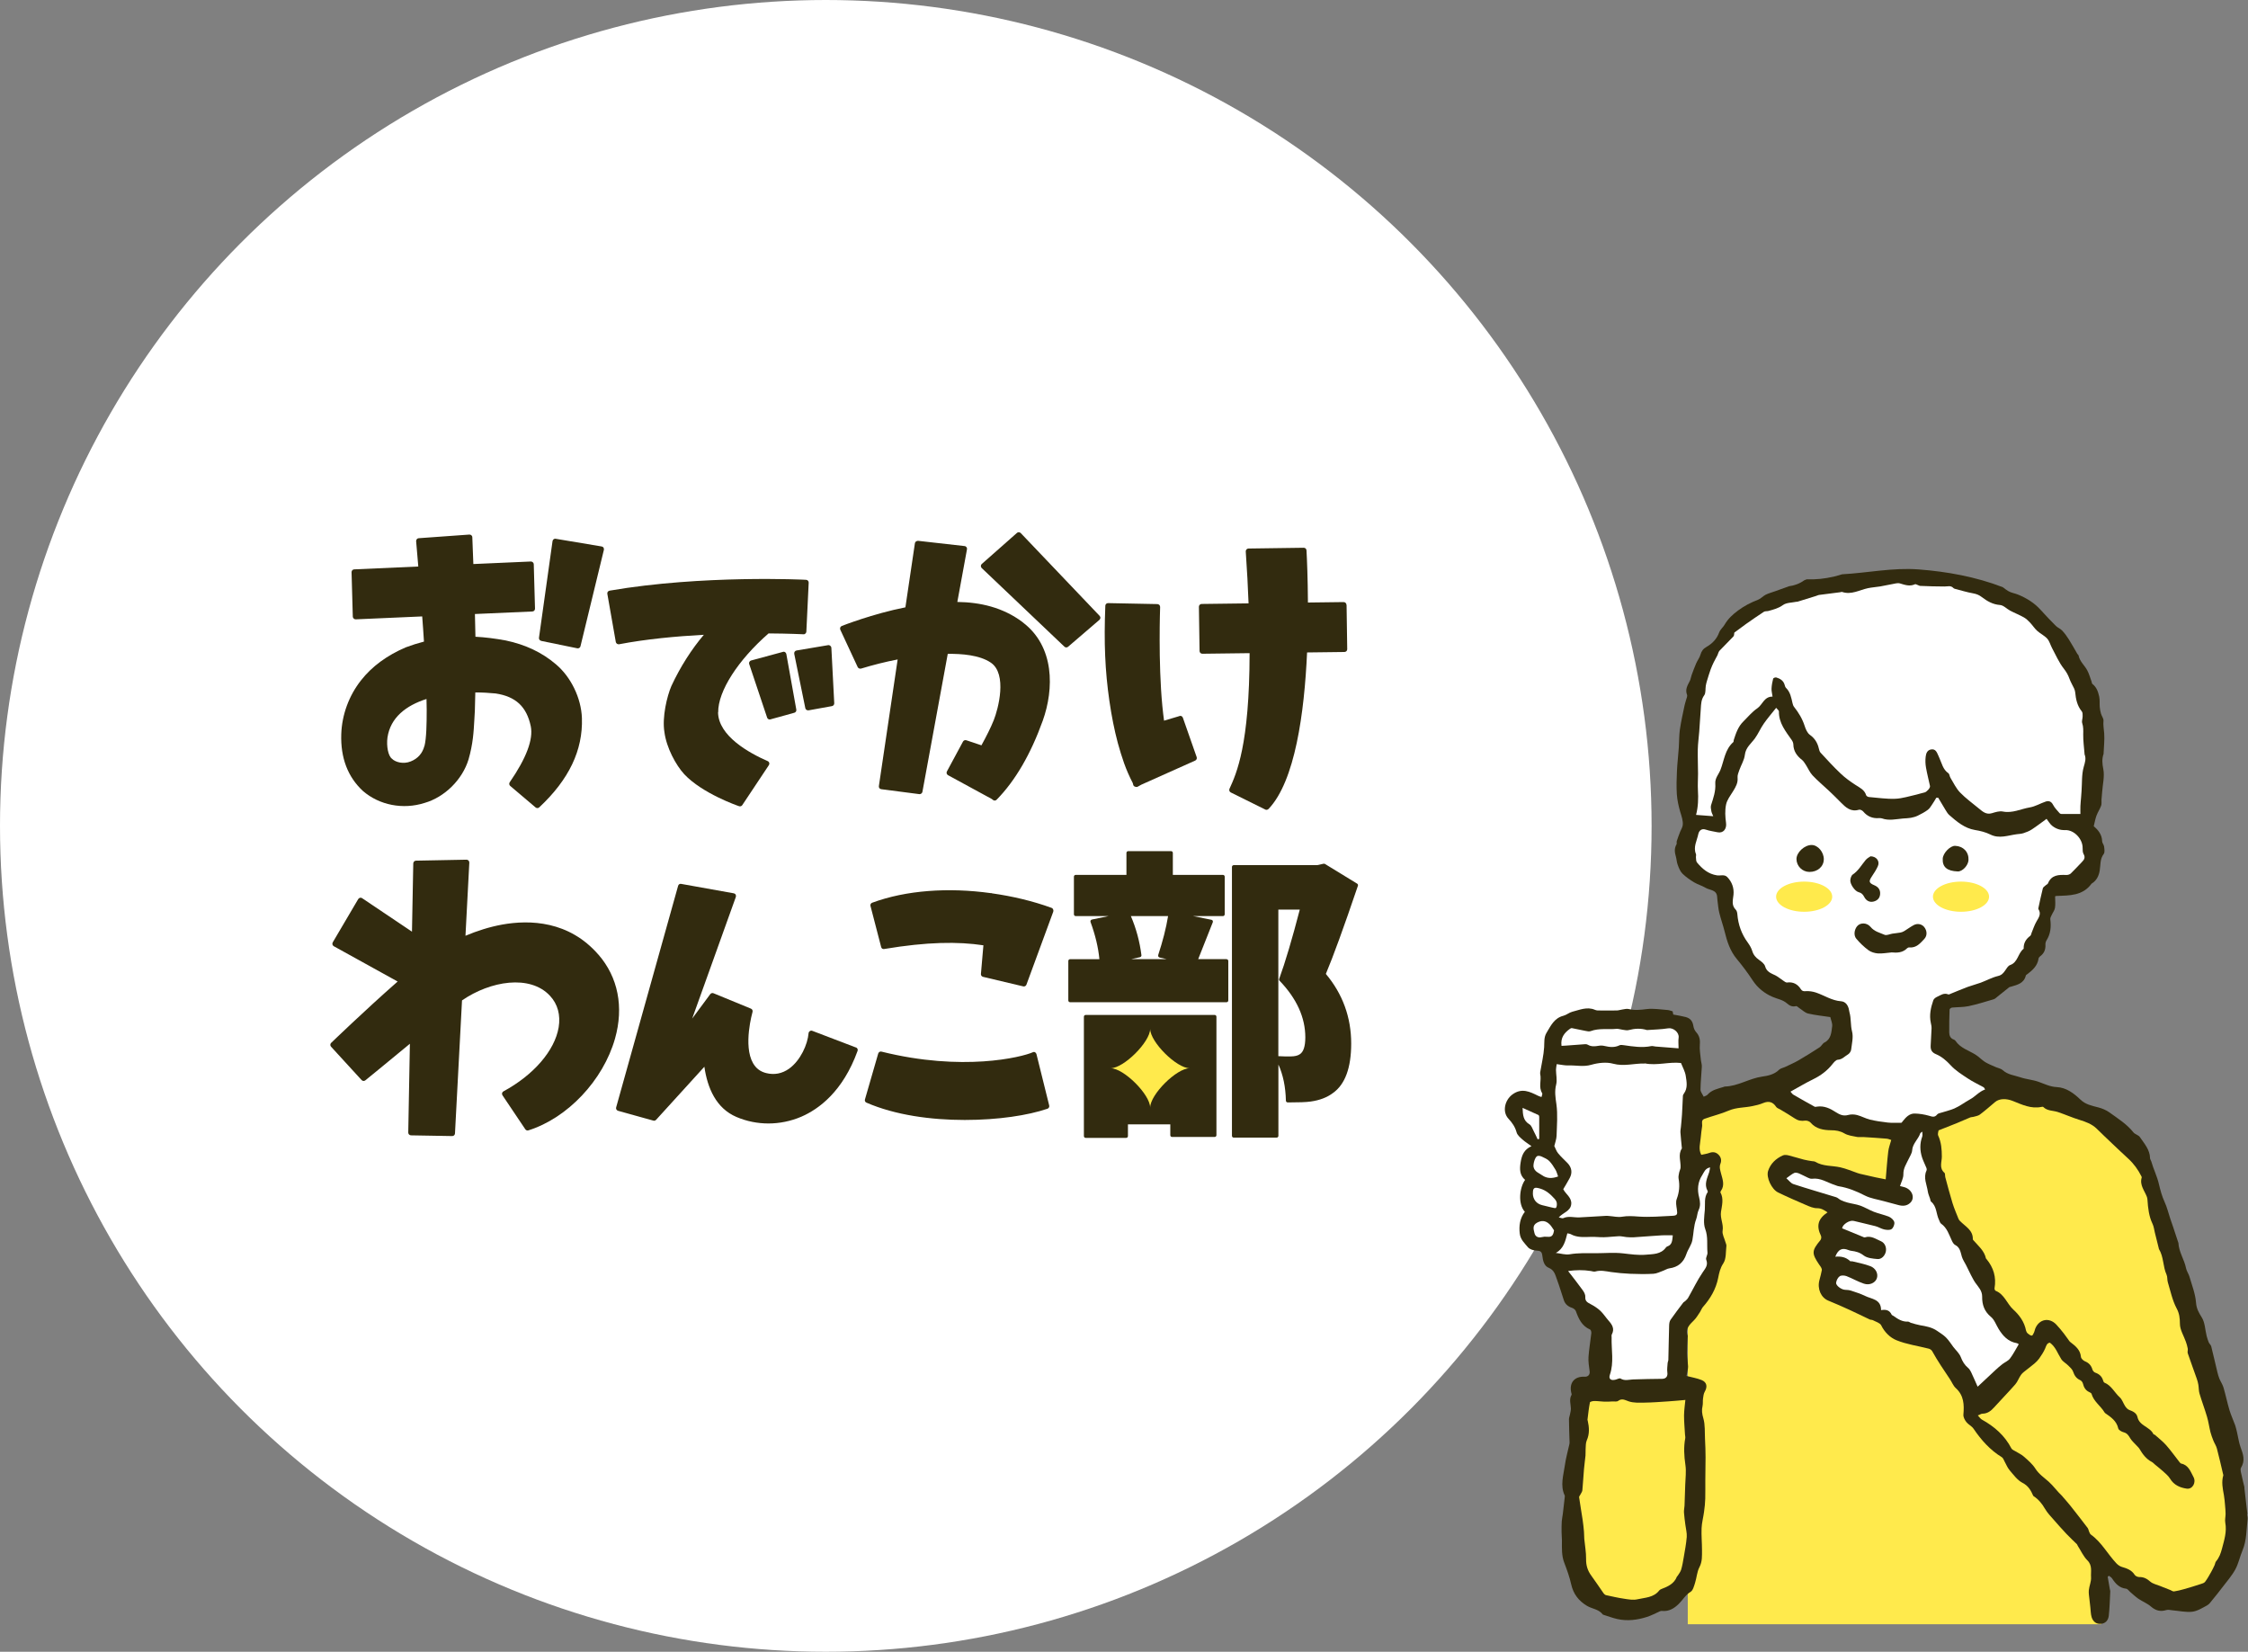
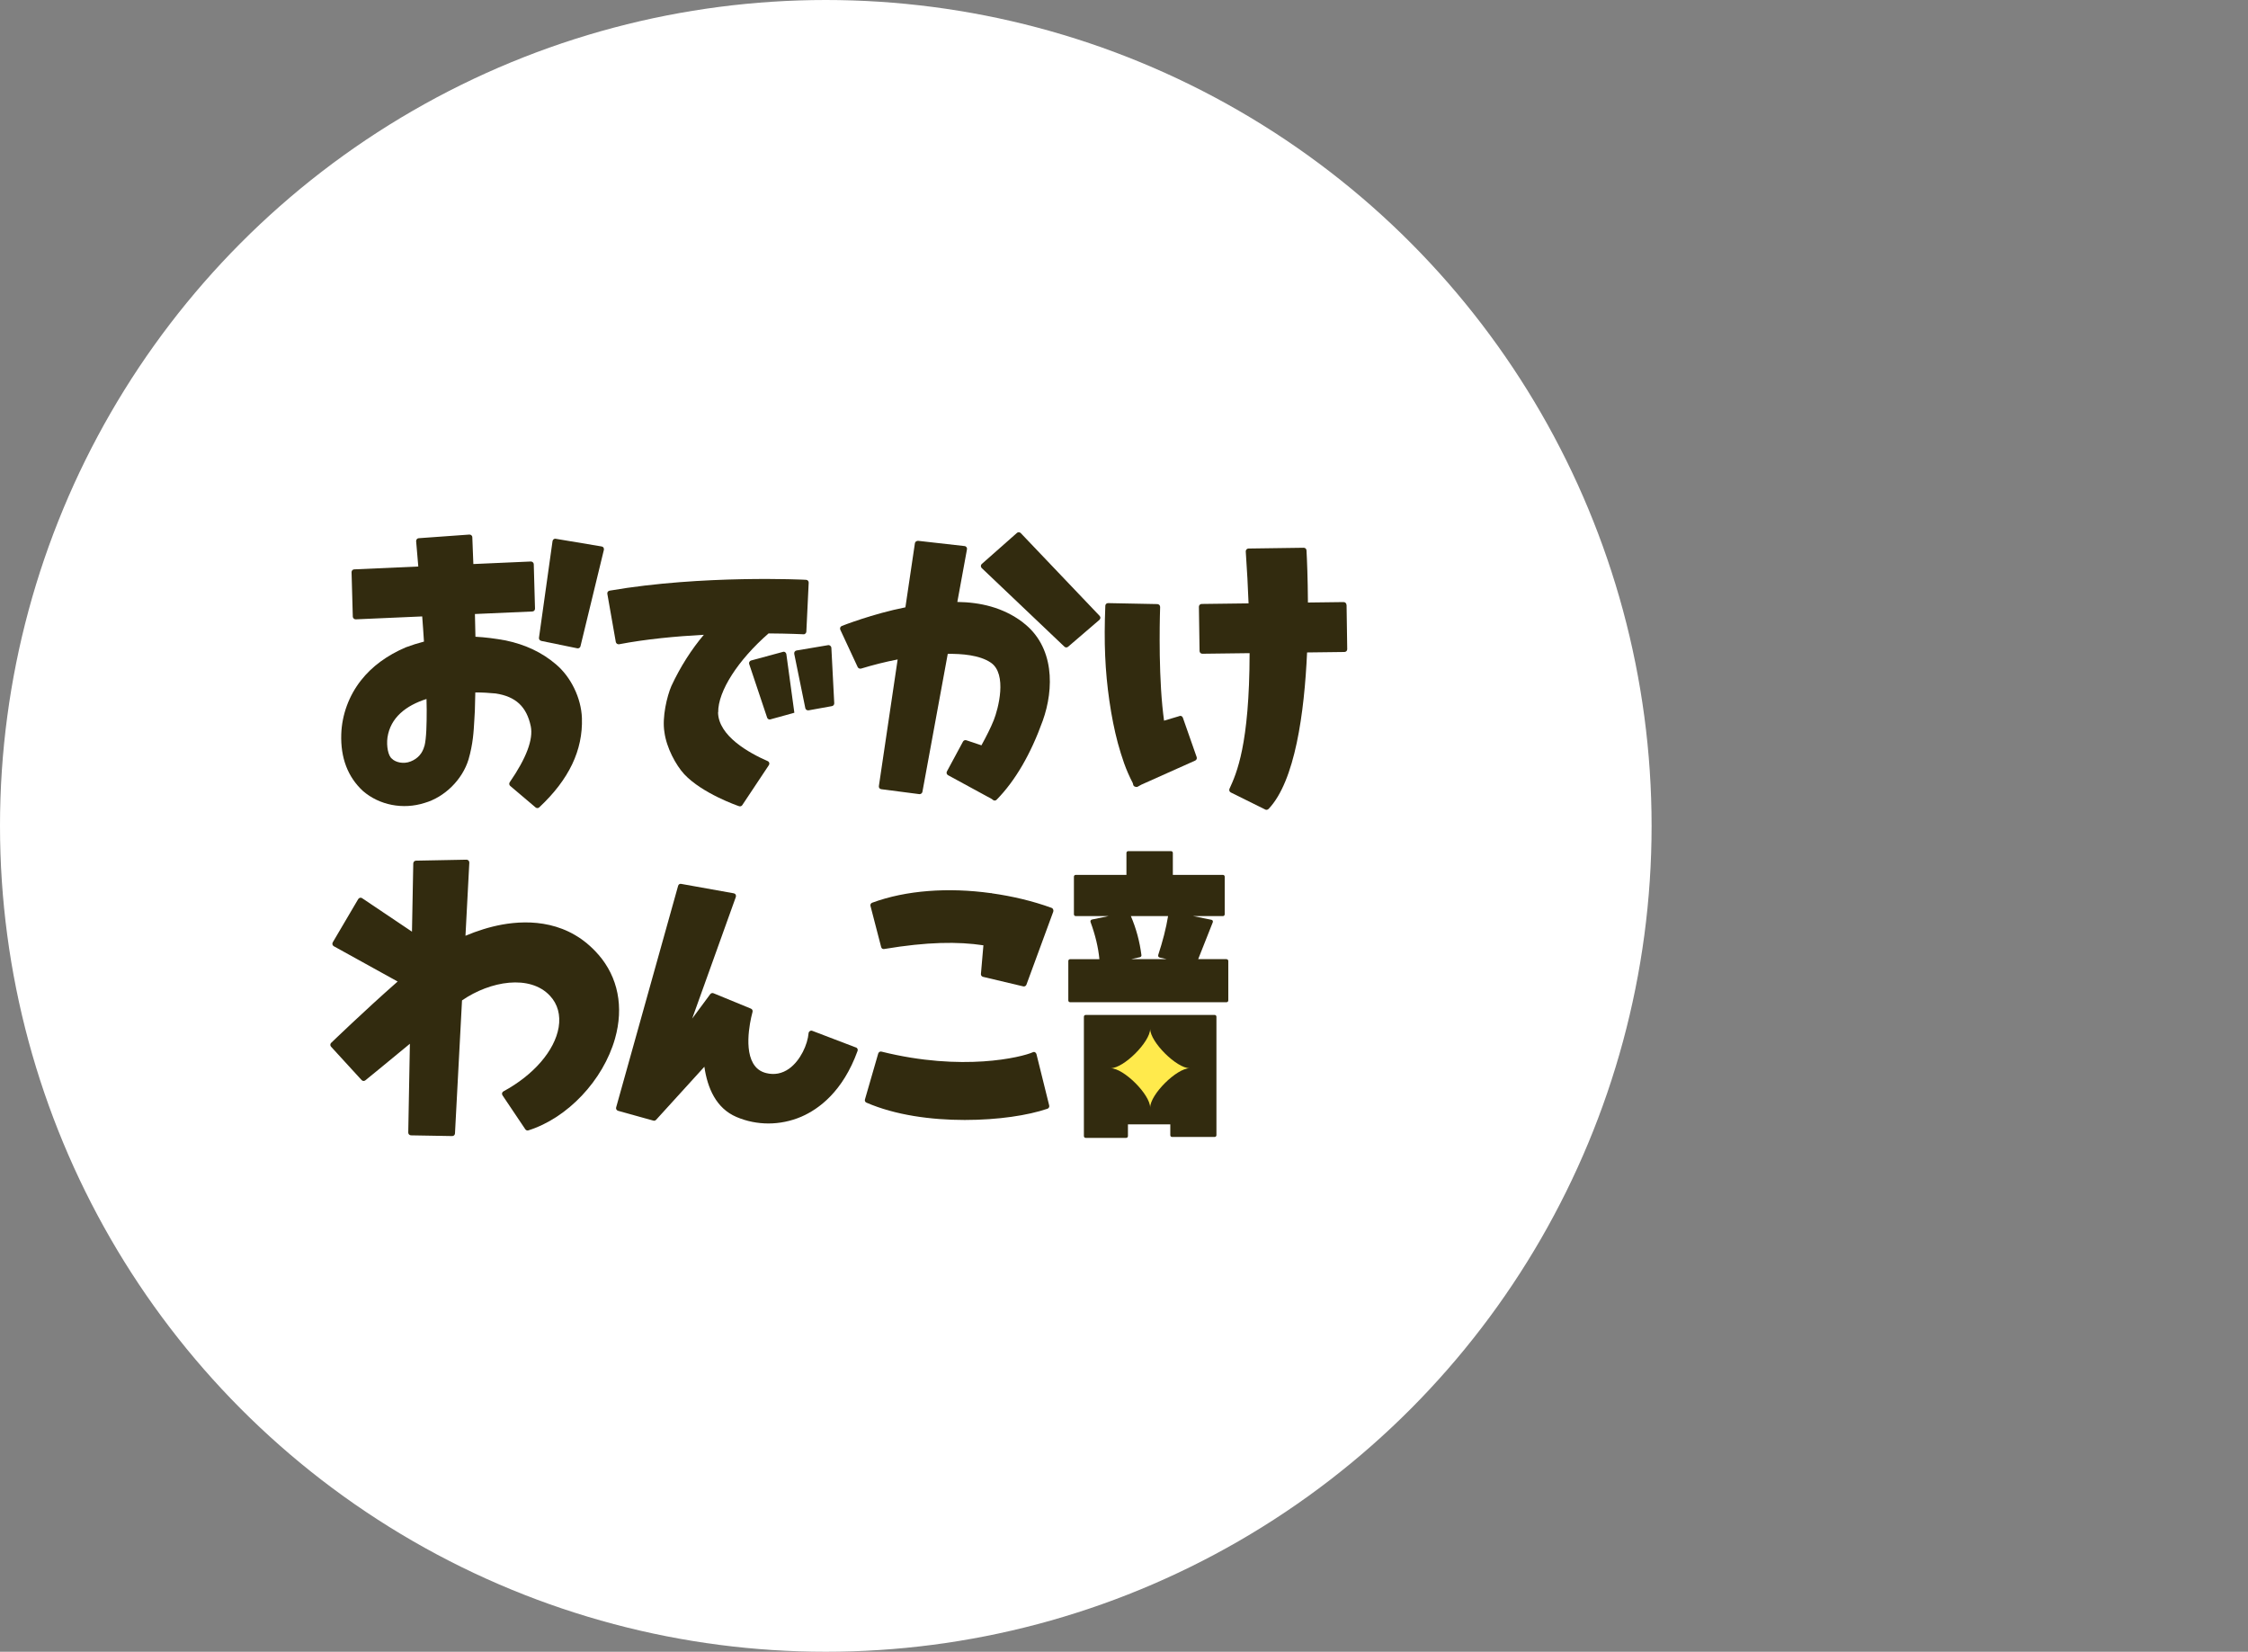
<svg xmlns="http://www.w3.org/2000/svg" width="245" height="180" viewBox="0 0 245 180" fill="none">
  <rect x="0" y="0" width="245" height="180" fill="#808080" stroke="none" />
  <circle cx="90" cy="90" r="90" fill="white" />
  <g clip-path="url(#clip0_149_400)">
    <path d="M229.027 177H183.942V121.471L199.699 115.976L227.193 132.58L229.027 177Z" fill="#FFEA4C" />
    <path d="M244.935 165.021C244.823 164.071 244.718 163.115 244.607 162.165C244.607 162.132 244.62 162.099 244.614 162.073C244.522 161.687 244.417 161.307 244.339 160.914C244.28 160.586 244.109 160.161 244.24 159.945C244.725 159.152 244.463 158.458 244.188 157.705C244.005 157.2 243.939 156.657 243.815 156.133C243.749 155.864 243.697 155.589 243.605 155.327C243.409 154.777 243.153 154.24 242.983 153.677C242.741 152.864 242.57 152.033 242.335 151.22C242.236 150.88 242.02 150.572 241.883 150.244C241.791 150.022 241.725 149.779 241.667 149.544C241.437 148.6 241.228 147.657 240.992 146.721C240.953 146.564 240.789 146.439 240.723 146.288C240.625 146.053 240.553 145.81 240.488 145.568C240.324 144.893 240.311 144.127 239.964 143.57C239.636 143.04 239.387 142.621 239.335 141.952C239.263 140.99 238.89 140.053 238.615 139.11C238.523 138.802 238.313 138.52 238.248 138.206C238.064 137.256 237.455 136.431 237.416 135.436C237.416 135.422 237.403 135.409 237.396 135.39C237.207 134.807 237.01 134.23 236.82 133.647C236.728 133.366 236.624 133.091 236.532 132.816C236.329 132.2 236.178 131.565 235.91 130.982C235.622 130.353 235.451 129.718 235.294 129.05C235.104 128.198 234.692 127.399 234.456 126.554C234.423 126.436 234.325 126.331 234.325 126.214C234.305 125.277 233.696 124.622 233.218 123.915C233.061 123.685 232.688 123.62 232.511 123.397C231.79 122.493 230.821 121.891 229.904 121.229C229.551 120.974 229.112 120.79 228.686 120.679C227.979 120.489 227.311 120.384 226.715 119.808C226.027 119.146 225.182 118.511 224.161 118.465C223.434 118.432 222.851 118.131 222.209 117.902C221.554 117.66 220.827 117.62 220.166 117.391C219.53 117.175 218.817 117.123 218.279 116.625C218.083 116.448 217.775 116.402 217.52 116.291C217.127 116.114 216.714 115.957 216.347 115.734C215.981 115.505 215.679 115.164 215.313 114.935C214.553 114.463 213.649 114.214 213.119 113.422C213.079 113.363 213.001 113.304 212.935 113.284C212.562 113.16 212.444 112.852 212.438 112.512C212.431 111.68 212.444 110.848 212.477 110.016C212.477 109.937 212.647 109.806 212.752 109.8C213.355 109.741 213.97 109.767 214.553 109.643C215.476 109.446 216.374 109.165 217.277 108.896C217.435 108.85 217.566 108.713 217.697 108.608C218.122 108.267 218.548 107.92 218.98 107.58C219.026 107.547 219.098 107.547 219.157 107.527C219.851 107.324 220.578 107.167 220.788 106.309C220.801 106.25 220.893 106.198 220.958 106.152C221.541 105.713 222.065 105.235 222.176 104.449C222.189 104.37 222.261 104.279 222.327 104.226C222.779 103.905 222.956 103.473 222.923 102.923C222.916 102.779 222.962 102.602 223.041 102.477C223.493 101.763 223.558 100.991 223.453 100.178C223.434 100.028 223.532 99.864 223.604 99.713C223.722 99.445 223.925 99.203 223.964 98.927C224.03 98.521 223.977 98.096 223.977 97.676C224.036 97.657 224.075 97.637 224.121 97.637C225.529 97.578 226.977 97.637 227.946 96.301C227.966 96.275 227.998 96.262 228.025 96.249C228.509 95.921 228.738 95.456 228.837 94.88C228.942 94.27 228.85 93.616 229.276 93.059C229.413 92.882 229.348 92.515 229.315 92.247C229.289 92.05 229.112 91.873 229.105 91.683C229.086 90.924 228.647 90.426 228.188 90.039C228.293 89.627 228.352 89.247 228.483 88.893C228.621 88.52 228.856 88.173 228.994 87.799C229.066 87.603 229.02 87.367 229.033 87.151C229.053 86.869 229.086 86.581 229.105 86.299C229.164 85.468 229.387 84.61 229.23 83.817C229.112 83.221 229.066 82.704 229.262 82.147C229.262 82.134 229.262 82.114 229.262 82.101C229.289 81.374 229.38 80.647 229.328 79.927C229.295 79.468 229.203 79.023 229.249 78.551C229.276 78.302 229.053 78.04 228.981 77.778C228.909 77.543 228.863 77.294 228.843 77.051C228.811 76.671 228.863 76.278 228.784 75.912C228.666 75.394 228.503 74.883 228.044 74.536C227.985 74.49 227.979 74.366 227.953 74.281C227.802 73.875 227.691 73.456 227.494 73.076C227.206 72.519 226.669 72.1 226.538 71.445C226.525 71.373 226.44 71.32 226.4 71.255C226.093 70.731 225.804 70.2 225.477 69.683C225.261 69.342 225.019 69.002 224.737 68.707C224.547 68.504 224.259 68.406 224.062 68.209C223.499 67.646 222.942 67.063 222.405 66.467C221.724 65.707 220.886 65.19 219.956 64.803C219.602 64.653 219.19 64.607 218.869 64.41C218.666 64.286 218.469 64.142 218.279 63.991C215.365 62.858 212.149 62.282 209.117 62.053C206.268 61.836 203.55 62.432 200.767 62.583C200.485 62.668 200.204 62.753 199.916 62.819C198.874 63.074 197.899 63.166 196.896 63.133C196.811 63.166 196.72 63.205 196.635 63.238C196.15 63.598 195.541 63.814 194.971 63.886C194.441 64.076 193.976 64.247 193.504 64.417C193.15 64.548 192.777 64.64 192.443 64.803C192.142 64.954 191.906 65.242 191.598 65.36C190.825 65.655 190.118 66.015 189.437 66.519C188.848 66.958 188.337 67.417 187.97 68.052C187.8 68.353 187.485 68.596 187.367 68.917C187.105 69.637 186.614 70.135 185.986 70.495C185.625 70.698 185.435 70.954 185.324 71.347C185.232 71.68 184.997 71.969 184.859 72.29C184.676 72.709 184.519 73.141 184.361 73.573C184.283 73.783 184.263 74.019 184.165 74.209C183.916 74.687 183.634 75.139 183.864 75.715C183.896 75.794 183.87 75.899 183.851 75.984C183.772 76.272 183.661 76.547 183.602 76.835C183.418 77.719 183.215 78.597 183.084 79.488C182.993 80.136 183.012 80.804 182.966 81.459C182.907 82.317 182.803 83.175 182.763 84.033C182.724 84.865 182.698 85.71 182.75 86.535C182.796 87.184 182.934 87.832 183.117 88.454C183.261 88.933 183.458 89.476 183.392 89.935C183.359 90.177 183.209 90.4 183.117 90.629C182.986 90.969 182.855 91.31 182.744 91.657C182.704 91.769 182.77 91.926 182.711 92.024C182.456 92.456 182.515 92.888 182.646 93.341C182.731 93.642 182.737 93.963 182.849 94.251C182.973 94.585 183.117 94.958 183.359 95.201C183.733 95.567 184.178 95.875 184.63 96.15C185.023 96.386 185.488 96.51 185.881 96.746C186.339 97.028 187.105 96.936 187.145 97.748C187.151 97.886 187.171 98.023 187.184 98.161C187.243 98.593 187.269 99.032 187.374 99.451C187.538 100.133 187.78 100.794 187.95 101.475C188.219 102.569 188.546 103.624 189.293 104.514C189.909 105.254 190.485 106.027 191.015 106.833C191.559 107.665 192.319 108.261 193.17 108.628C193.707 108.863 194.31 108.942 194.768 109.355C195.05 109.603 195.344 109.741 195.737 109.643C195.836 109.617 195.973 109.774 196.091 109.852C196.412 110.055 196.707 110.363 197.054 110.448C197.84 110.632 198.652 110.71 199.477 110.835C199.549 111.162 199.726 111.522 199.68 111.85C199.588 112.505 199.575 113.232 198.835 113.612C198.625 113.717 198.514 113.998 198.311 114.129C197.545 114.627 196.772 115.112 195.98 115.57C195.515 115.839 195.01 116.048 194.526 116.284C194.316 116.382 194.048 116.422 193.897 116.572C193.386 117.09 192.679 117.234 192.063 117.319C190.642 117.515 189.417 118.374 187.97 118.406C187.924 118.406 187.885 118.439 187.839 118.452C187.217 118.642 186.562 118.766 186.097 119.29C186.005 119.395 185.835 119.435 185.678 119.513C185.547 119.232 185.324 118.983 185.331 118.734C185.337 117.902 185.435 117.07 185.475 116.238C185.488 116.009 185.403 115.78 185.377 115.551C185.324 114.968 185.206 114.378 185.259 113.802C185.304 113.271 185.206 112.865 184.853 112.472C184.702 112.302 184.591 112.06 184.558 111.83C184.473 111.293 184.244 110.972 183.706 110.828C183.281 110.717 182.842 110.651 182.364 110.56C182.351 110.488 182.318 110.344 182.292 110.206C182.095 110.154 181.932 110.082 181.768 110.068C181.002 110.016 180.222 109.872 179.476 109.964C178.801 110.049 178.159 110.121 177.498 109.957C177.288 109.905 177.039 109.977 176.81 110.01C176.614 110.036 176.417 110.108 176.221 110.114C175.52 110.127 174.819 110.121 174.119 110.114C174.014 110.114 173.902 110.075 173.804 110.036C172.953 109.682 172.16 110.055 171.361 110.252C171.021 110.337 170.726 110.606 170.392 110.691C169.39 110.94 169.017 111.778 168.552 112.544C168.25 113.042 168.323 113.573 168.29 114.116C168.237 115 168.021 115.872 167.877 116.749C167.864 116.841 167.838 116.939 167.858 117.031C168.021 117.719 167.654 118.459 168.074 119.127C168.133 119.218 168.028 119.402 168.002 119.546C167.877 119.507 167.753 119.474 167.635 119.415C166.731 118.97 165.867 118.524 164.845 119.258C163.994 119.873 163.699 121.157 164.4 121.91C164.812 122.349 165.127 122.808 165.29 123.404C165.369 123.698 165.677 123.954 165.926 124.177C166.207 124.432 166.535 124.628 166.908 124.904C166.096 125.27 165.853 125.886 165.729 126.659C165.605 127.419 165.618 128.067 166.214 128.578C165.611 129.403 165.402 131.191 166.187 132.056C165.657 132.73 165.526 133.582 165.631 134.427C165.709 135.088 166.161 135.475 166.521 135.914C166.705 136.136 167.104 136.267 167.412 136.28C167.89 136.3 168.041 136.392 168.093 136.844C168.152 137.361 168.277 137.951 168.781 138.154C169.397 138.403 169.495 138.913 169.672 139.392C169.953 140.151 170.182 140.924 170.438 141.691C170.582 142.123 170.896 142.378 171.329 142.522C171.492 142.575 171.689 142.725 171.748 142.883C172.049 143.721 172.403 144.5 173.3 144.887C173.392 144.926 173.444 145.155 173.431 145.286C173.339 146.151 173.182 147.009 173.123 147.873C173.09 148.384 173.182 148.915 173.247 149.426C173.3 149.793 173.084 150.048 172.697 150.028C171.61 149.969 171.008 150.677 171.237 151.738C171.257 151.829 171.309 151.947 171.276 152.006C170.995 152.491 171.184 152.982 171.204 153.473C171.211 153.683 171.152 153.899 171.112 154.115C171.08 154.299 170.995 154.476 170.995 154.659C171.001 155.497 171.034 156.336 171.06 157.174C171.06 157.253 171.054 157.331 171.034 157.403C170.87 158.157 170.654 158.903 170.549 159.669C170.399 160.763 170.012 161.87 170.53 162.971C170.556 163.03 170.53 163.121 170.53 163.2C170.464 163.789 170.399 164.379 170.327 164.962C170.294 165.237 170.228 165.512 170.209 165.793C170.182 166.173 170.189 166.56 170.189 166.946C170.189 167.254 170.228 167.555 170.228 167.863C170.228 168.688 170.176 169.507 170.484 170.306C170.778 171.073 171.06 171.852 171.237 172.651C171.473 173.706 172.049 174.446 172.946 174.989C173.509 175.33 174.236 175.35 174.669 175.926C174.695 175.959 174.747 175.972 174.793 175.985C175.278 176.135 175.756 176.319 176.247 176.43C177.347 176.679 178.441 176.542 179.502 176.201C179.993 176.044 180.458 175.788 180.936 175.579C181.002 175.553 181.093 175.546 181.165 175.553C181.899 175.618 182.456 175.277 182.96 174.786C183.399 174.361 183.687 173.804 184.25 173.47C184.512 173.313 184.623 172.848 184.735 172.5C184.918 171.931 184.944 171.295 185.213 170.784C185.54 170.162 185.488 169.546 185.494 168.918C185.494 168.119 185.416 167.32 185.449 166.527C185.475 165.931 185.638 165.342 185.717 164.746C185.783 164.274 185.835 163.796 185.848 163.318C185.868 162.663 185.848 162.014 185.855 161.359C185.855 160.501 185.881 159.65 185.881 158.792C185.881 158.137 185.855 157.482 185.822 156.827C185.783 156.067 185.848 155.268 185.638 154.554C185.501 154.083 185.442 153.683 185.553 153.225C185.612 152.956 185.566 152.668 185.606 152.399C185.638 152.144 185.671 151.869 185.796 151.653C186.11 151.109 186.025 150.624 185.449 150.389C184.951 150.186 184.401 150.1 183.805 149.943C183.811 149.904 183.857 149.747 183.883 149.583C183.923 149.354 183.982 149.124 183.975 148.895C183.955 148.417 183.877 147.946 183.87 147.467C183.864 146.891 183.91 146.321 183.929 145.745C183.929 145.679 183.955 145.614 183.936 145.561C183.654 144.782 184.152 144.343 184.63 143.865C184.885 143.61 185.075 143.276 185.278 142.974C185.396 142.797 185.462 142.581 185.599 142.424C186.411 141.514 187.014 140.466 187.25 139.287C187.367 138.691 187.472 138.193 187.826 137.656C188.147 137.165 188.075 136.405 188.153 135.763C188.166 135.632 188.081 135.494 188.049 135.357C187.937 134.938 187.675 134.499 187.741 134.112C187.859 133.399 187.459 132.789 187.564 132.056C187.662 131.394 187.885 130.635 187.505 129.947C187.485 129.908 187.525 129.822 187.557 129.777C188.003 129.148 187.728 128.499 187.57 127.884C187.479 127.51 187.354 127.196 187.505 126.81C187.649 126.449 187.57 126.096 187.276 125.814C186.981 125.532 186.654 125.506 186.28 125.644C186.005 125.742 185.711 125.781 185.416 125.847C185.075 125.218 185.311 124.583 185.357 123.967C185.383 123.554 185.455 123.148 185.507 122.742C185.547 122.454 185.357 122.068 185.763 121.923C186.64 121.609 187.557 121.393 188.409 121.026C189.247 120.666 190.138 120.718 190.996 120.535C191.395 120.456 191.795 120.358 192.168 120.201C192.771 119.952 193.216 120.076 193.576 120.62C193.661 120.751 193.858 120.81 194.002 120.895C194.545 121.223 195.095 121.537 195.619 121.891C195.973 122.126 196.32 122.179 196.733 122.12C196.916 122.094 197.204 122.192 197.322 122.33C197.925 123.03 198.724 123.155 199.562 123.168C200.079 123.168 200.544 123.24 201.016 123.515C201.409 123.744 201.913 123.803 202.372 123.895C202.594 123.941 202.83 123.895 203.059 123.908C203.911 123.96 204.762 124.013 205.607 124.085C205.797 124.098 205.98 124.19 206.118 124.229C205.993 124.687 205.836 125.087 205.79 125.5C205.672 126.489 205.607 127.491 205.515 128.519C205.096 128.434 204.762 128.375 204.428 128.303C203.858 128.178 203.288 128.047 202.719 127.916C202.627 127.897 202.542 127.871 202.457 127.838C201.828 127.622 201.212 127.353 200.564 127.209C199.66 127.006 198.684 127.117 197.84 126.606C197.741 126.548 197.597 126.554 197.473 126.534C197.185 126.482 196.89 126.449 196.602 126.371C196.039 126.227 195.482 126.043 194.919 125.906C194.729 125.86 194.486 125.834 194.316 125.906C193.55 126.246 192.954 126.81 192.698 127.602C192.469 128.316 193.091 129.606 193.773 129.94C194.781 130.432 195.809 130.877 196.844 131.322C197.224 131.486 197.643 131.669 198.043 131.663C198.514 131.663 198.815 131.879 199.176 132.115C198.134 132.809 197.931 133.589 198.462 134.676C198.521 134.8 198.488 135.043 198.396 135.147C197.447 136.3 197.427 136.569 198.265 137.813C198.337 137.918 198.422 138.01 198.475 138.121C198.521 138.213 198.573 138.33 198.553 138.416C198.481 138.782 198.39 139.143 198.291 139.503C198.036 140.459 198.468 141.422 199.274 141.743C200.053 142.057 200.826 142.404 201.592 142.752C202.326 143.086 203.04 143.446 203.767 143.786C203.878 143.839 204.022 143.813 204.127 143.872C204.441 144.042 204.893 144.16 205.024 144.428C205.397 145.188 206.006 145.778 206.694 146.053C207.807 146.505 209.032 146.668 210.204 146.97C210.342 147.002 210.506 147.114 210.578 147.238C211.161 148.299 211.848 149.295 212.516 150.297C212.732 150.618 212.876 151.017 213.152 151.266C214.042 152.072 214.075 153.074 213.983 154.155C213.957 154.417 214.127 154.738 214.304 154.967C214.52 155.242 214.894 155.406 215.083 155.687C215.922 156.925 216.891 158.019 218.181 158.805C218.319 158.89 218.378 159.106 218.469 159.263C218.653 159.584 218.784 159.951 219.026 160.226C219.452 160.724 219.871 161.307 220.421 161.589C221.069 161.923 221.338 162.42 221.593 163.003C221.593 163.016 221.613 163.03 221.626 163.036C222.17 163.39 222.556 163.868 222.877 164.425C223.132 164.863 223.499 165.243 223.84 165.63C224.285 166.147 224.744 166.651 225.208 167.149C225.575 167.542 225.975 167.902 226.355 168.282C226.394 168.322 226.407 168.394 226.44 168.446C226.787 168.983 227.055 169.599 227.494 170.038C228.07 170.608 227.848 171.276 227.894 171.891C227.926 172.35 227.697 172.828 227.651 173.299C227.619 173.633 227.691 173.974 227.723 174.315C227.75 174.59 227.782 174.865 227.815 175.14C227.861 175.507 227.854 175.887 227.959 176.234C228.129 176.764 228.509 177 228.981 176.954C229.42 176.915 229.76 176.627 229.826 176.083C229.924 175.199 229.944 174.302 229.989 173.411C229.989 173.332 229.957 173.26 229.944 173.182C229.865 172.73 229.786 172.278 229.708 171.826C229.754 171.793 229.799 171.754 229.845 171.721C229.963 171.813 230.107 171.885 230.186 172.009C230.559 172.579 230.978 173.044 231.718 173.129C231.895 173.149 232.046 173.398 232.216 173.535C232.491 173.771 232.76 174.02 233.054 174.223C233.5 174.524 234.024 174.727 234.423 175.074C234.941 175.52 235.458 175.657 236.106 175.454C236.303 175.395 236.539 175.461 236.755 175.481C237.475 175.539 238.209 175.716 238.916 175.638C239.479 175.572 240.023 175.225 240.547 174.943C240.776 174.819 240.946 174.564 241.123 174.347C241.49 173.902 241.85 173.45 242.197 172.992C242.682 172.35 243.225 171.741 243.612 171.04C243.965 170.398 244.109 169.645 244.398 168.964C244.863 167.863 244.823 166.691 244.954 165.538C244.974 165.355 244.908 165.165 244.889 164.981L244.935 165.021Z" fill="#322B0F" />
-     <path d="M215.581 154.24C215.81 154.148 215.928 154.056 216.053 154.056C216.603 154.05 216.983 153.762 217.33 153.369C218.09 152.524 218.895 151.712 219.642 150.854C219.904 150.552 220.028 150.14 220.27 149.812C220.428 149.596 220.663 149.439 220.873 149.268C221.155 149.033 221.462 148.823 221.737 148.581C221.927 148.417 222.104 148.24 222.248 148.037C222.491 147.683 222.733 147.33 222.897 146.937C223.014 146.655 223.073 146.367 223.407 146.315C224.043 146.78 224.259 147.507 224.652 148.116C224.835 148.397 225.176 148.568 225.418 148.817C225.614 149.013 225.85 149.216 225.935 149.465C226.079 149.891 226.283 150.212 226.715 150.402C226.852 150.461 226.983 150.644 227.016 150.795C227.114 151.201 227.304 151.515 227.691 151.698C227.782 151.744 227.92 151.803 227.946 151.888C228.182 152.727 228.935 153.198 229.354 153.899C229.38 153.938 229.406 153.978 229.446 154.004C230.061 154.43 230.677 154.842 230.86 155.661C230.9 155.838 231.221 156.021 231.443 156.08C231.83 156.178 231.987 156.434 232.17 156.742C232.347 157.036 232.629 157.272 232.864 157.534C232.976 157.659 233.107 157.77 233.185 157.908C233.526 158.484 233.912 159.001 234.521 159.316C234.652 159.388 234.757 159.512 234.875 159.61C235.157 159.846 235.451 160.069 235.726 160.318C236.001 160.573 236.316 160.822 236.506 161.137C236.925 161.837 237.599 162.119 238.32 162.224C238.955 162.316 239.381 161.549 239.06 160.96C238.739 160.37 238.523 159.656 237.724 159.493C237.658 159.479 237.593 159.407 237.547 159.348C237.062 158.733 236.604 158.084 236.087 157.495C235.72 157.076 235.268 156.735 234.855 156.362C234.81 156.323 234.711 156.323 234.692 156.283C234.312 155.471 233.159 155.399 232.95 154.41C232.858 153.991 232.458 153.794 232.059 153.65C231.889 153.585 231.731 153.414 231.62 153.251C231.404 152.93 231.293 152.511 231.018 152.268C230.448 151.751 230.114 150.978 229.348 150.67C229.282 150.644 229.236 150.526 229.21 150.441C229.079 149.995 228.784 149.734 228.352 149.583C228.221 149.537 228.084 149.38 228.044 149.242C227.913 148.797 227.658 148.522 227.226 148.345C227.042 148.266 226.806 148.044 226.793 147.867C226.721 147.081 226.184 146.675 225.634 146.249C225.523 146.164 225.451 146.02 225.359 145.902C225.215 145.705 225.077 145.502 224.927 145.312C224.658 144.978 224.396 144.644 224.102 144.337C223.329 143.531 222.248 143.741 221.816 144.775C221.764 144.906 221.75 145.05 221.692 145.175C221.626 145.319 221.528 145.548 221.443 145.548C221.292 145.548 221.128 145.424 220.997 145.312C220.906 145.234 220.834 145.109 220.807 144.992C220.631 144.055 220.087 143.315 219.419 142.706C218.725 142.07 218.456 141.042 217.494 140.662C217.428 140.636 217.363 140.479 217.376 140.394C217.585 139.188 217.271 138.134 216.498 137.204C216.478 137.178 216.446 137.158 216.439 137.132C216.256 136.287 215.607 135.776 215.083 135.167C215.051 135.134 215.011 135.088 215.011 135.049C215.038 134.04 214.186 133.654 213.616 133.064C213.544 132.992 213.479 132.901 213.44 132.802C213.217 132.239 212.975 131.682 212.798 131.113C212.51 130.183 212.267 129.233 212.012 128.296C211.966 128.133 212.012 127.89 211.914 127.805C211.318 127.288 211.632 126.633 211.632 126.043C211.632 125.251 211.573 124.491 211.239 123.757C211.154 123.567 211.265 123.286 211.278 123.181C212.005 122.893 212.641 122.65 213.263 122.395C213.754 122.192 214.232 121.976 214.723 121.773C214.835 121.727 214.966 121.74 215.083 121.707C215.319 121.635 215.588 121.602 215.771 121.465C216.347 121.033 216.891 120.554 217.441 120.089C217.919 119.69 218.679 119.703 219.353 119.972C220.362 120.371 221.364 120.869 222.51 120.62C222.569 120.607 222.661 120.6 222.687 120.633C223.139 121.085 223.761 121.006 224.298 121.19C225.097 121.458 225.87 121.805 226.669 122.048C227.33 122.251 227.966 122.487 228.476 122.965C228.778 123.246 229.066 123.541 229.367 123.829C229.636 124.091 229.911 124.347 230.179 124.602C230.775 125.166 231.365 125.729 231.974 126.286C232.563 126.829 233.022 127.471 233.382 128.185C233.401 128.224 233.428 128.283 233.415 128.322C233.166 129.148 233.729 129.75 233.984 130.438C234.017 130.536 234.037 130.648 234.043 130.752C234.102 131.656 234.2 132.547 234.6 133.379C234.737 133.667 234.77 134.008 234.849 134.322C234.993 134.898 235.137 135.481 235.281 136.058C235.281 136.071 235.281 136.09 235.288 136.104C235.825 136.962 235.713 138.016 236.126 138.913C236.237 139.156 236.178 139.47 236.263 139.739C236.552 140.688 236.755 141.697 237.213 142.562C237.527 143.144 237.573 143.629 237.58 144.258C237.58 144.913 237.999 145.561 238.228 146.216C238.313 146.452 238.385 146.701 238.431 146.95C238.464 147.114 238.385 147.31 238.431 147.461C238.746 148.391 239.093 149.314 239.414 150.238C239.492 150.454 239.551 150.677 239.59 150.906C239.643 151.227 239.623 151.567 239.721 151.882C239.97 152.727 240.285 153.545 240.533 154.39C240.697 154.941 240.769 155.51 240.907 156.061C240.985 156.375 241.103 156.676 241.221 156.977C241.339 157.279 241.536 157.554 241.614 157.868C241.856 158.785 242.066 159.715 242.282 160.639C242.295 160.685 242.321 160.737 242.308 160.776C242.092 161.503 242.243 162.217 242.374 162.931C242.439 163.291 242.465 163.665 242.498 164.032C242.524 164.339 242.557 164.654 242.557 164.962C242.557 165.289 242.465 165.63 242.524 165.938C242.708 166.927 242.407 167.837 242.164 168.767C242.027 169.278 241.87 169.736 241.522 170.142C241.424 170.254 241.418 170.437 241.352 170.575C241.234 170.83 241.11 171.086 240.972 171.328C240.769 171.688 240.573 172.048 240.324 172.376C240.226 172.507 240.023 172.566 239.852 172.618C239.237 172.821 238.615 173.011 237.986 173.188C237.645 173.286 237.292 173.371 236.938 173.424C236.814 173.443 236.669 173.326 236.538 173.273C236.159 173.123 235.772 172.978 235.392 172.821C235.039 172.677 234.633 172.599 234.358 172.363C233.991 172.042 233.644 171.845 233.146 171.858C232.982 171.858 232.733 171.754 232.648 171.616C232.314 171.086 231.797 170.915 231.247 170.752C231.031 170.686 230.821 170.535 230.664 170.372C229.701 169.356 229.046 168.066 227.874 167.228C227.782 167.162 227.736 167.025 227.684 166.913C227.625 166.789 227.612 166.632 227.533 166.52C226.905 165.695 226.269 164.87 225.621 164.058C225.353 163.717 225.051 163.396 224.77 163.062C224.757 163.049 224.75 163.036 224.743 163.023C224.213 162.532 223.787 161.916 223.27 161.458C222.759 161.006 222.209 160.645 221.823 160.036C221.502 159.532 221.017 159.126 220.565 158.726C220.303 158.49 219.963 158.346 219.661 158.156C219.504 158.058 219.295 157.986 219.216 157.842C218.489 156.434 217.356 155.451 215.994 154.698C215.843 154.613 215.738 154.443 215.542 154.233L215.581 154.24Z" fill="#FFEA4C" />
    <path d="M216.321 118.734C215.679 118.969 215.28 119.493 214.697 119.808C214.134 120.116 213.597 120.535 212.994 120.797C212.575 120.98 212.117 121.078 211.678 121.223C211.488 121.288 211.233 121.314 211.128 121.445C210.853 121.799 210.591 121.694 210.237 121.589C209.733 121.445 209.202 121.36 208.685 121.347C208.102 121.334 207.722 121.747 207.382 122.172C207.303 122.271 207.251 122.382 207.166 122.356C206.687 122.349 206.203 122.382 205.725 122.329C205.076 122.257 204.428 122.159 203.799 122.009C203.321 121.891 202.876 121.635 202.398 121.511C202.09 121.432 201.73 121.419 201.428 121.504C200.905 121.648 200.518 121.478 200.086 121.203C199.477 120.803 198.809 120.476 198.029 120.594C197.938 120.607 197.826 120.64 197.754 120.594C196.982 120.168 196.215 119.736 195.449 119.29C195.344 119.231 195.279 119.114 195.135 118.963C195.993 118.491 196.792 118.007 197.63 117.601C198.442 117.201 199.136 116.684 199.699 115.976C199.863 115.773 200.086 115.498 200.295 115.485C200.774 115.459 201.035 115.118 201.389 114.915C201.559 114.817 201.723 114.581 201.749 114.385C201.828 113.723 202.005 113.016 201.848 112.407C201.664 111.706 201.762 110.998 201.566 110.317C201.527 110.18 201.52 110.036 201.481 109.905C201.363 109.472 201.088 109.145 200.649 109.112C199.647 109.04 198.835 108.477 197.931 108.169C197.578 108.051 197.178 107.986 196.805 108.012C196.549 108.031 196.412 108.012 196.268 107.796C195.921 107.245 195.429 106.977 194.755 107.069C194.637 107.082 194.493 106.964 194.375 106.885C194.08 106.695 193.812 106.453 193.504 106.296C193.032 106.067 192.541 105.922 192.371 105.3C192.292 105.025 191.978 104.789 191.716 104.606C191.349 104.35 191.1 104.062 190.969 103.63C190.871 103.309 190.688 103.001 190.491 102.726C189.804 101.796 189.437 100.761 189.345 99.615C189.332 99.451 189.286 99.242 189.175 99.137C188.677 98.639 188.867 98.082 188.926 97.506C188.998 96.786 188.769 96.118 188.258 95.587C187.944 95.253 187.505 95.449 187.125 95.391C186.175 95.246 185.521 94.677 184.944 93.982C184.839 93.858 184.859 93.629 184.833 93.439C184.82 93.314 184.879 93.17 184.833 93.065C184.519 92.299 184.944 91.611 185.088 90.904C185.16 90.563 185.416 90.229 185.927 90.413C186.326 90.55 186.765 90.603 187.177 90.694C187.813 90.832 188.206 90.334 188.114 89.673C188.022 89.024 187.983 88.33 188.114 87.688C188.219 87.164 188.592 86.692 188.887 86.214C189.168 85.756 189.43 85.317 189.371 84.734C189.345 84.472 189.47 84.184 189.561 83.922C189.758 83.365 190.098 82.835 190.164 82.265C190.256 81.446 190.858 81.027 191.271 80.451C191.631 79.946 191.873 79.363 192.227 78.859C192.626 78.283 193.091 77.752 193.576 77.136C193.74 77.333 193.877 77.431 193.877 77.516C193.851 78.787 194.611 79.697 195.279 80.654C195.37 80.785 195.443 80.961 195.449 81.119C195.462 81.859 195.835 82.376 196.399 82.815C196.556 82.939 196.667 83.136 196.785 83.306C197.041 83.699 197.224 84.151 197.532 84.485C198.088 85.081 198.724 85.605 199.32 86.168C199.758 86.581 200.184 87 200.603 87.426C201.153 87.983 201.704 88.513 202.607 88.238C202.732 88.199 202.967 88.317 203.066 88.435C203.518 88.978 204.081 89.201 204.769 89.155C204.873 89.155 204.998 89.149 205.096 89.181C205.869 89.463 206.642 89.26 207.414 89.194C207.689 89.175 207.978 89.168 208.246 89.122C208.502 89.076 208.764 89.004 208.999 88.893C209.386 88.703 209.772 88.5 210.113 88.245C210.322 88.088 210.46 87.826 210.617 87.603C210.768 87.387 210.892 87.157 211.03 86.935C211.095 86.935 211.16 86.935 211.233 86.928C211.495 87.367 211.756 87.812 212.025 88.251C212.149 88.448 212.267 88.664 212.438 88.815C213.263 89.542 214.127 90.262 215.228 90.445C215.83 90.544 216.393 90.681 216.924 90.943C217.893 91.428 218.843 91.035 219.792 90.91C220.041 90.878 220.297 90.871 220.532 90.793C220.853 90.688 221.174 90.563 221.449 90.38C221.993 90.026 222.51 89.62 223.047 89.234C223.263 89.509 223.421 89.81 223.669 90C224.062 90.308 224.521 90.478 225.064 90.459C226.047 90.413 226.996 91.434 226.977 92.423C226.977 92.64 226.977 92.888 227.075 93.059C227.291 93.426 227.167 93.668 226.911 93.923C226.499 94.343 226.112 94.781 225.687 95.187C225.569 95.299 225.359 95.358 225.195 95.351C224.364 95.318 223.578 95.332 223.198 96.268C223.165 96.353 223.034 96.399 222.956 96.471C222.844 96.576 222.674 96.674 222.641 96.805C222.458 97.526 222.307 98.253 222.15 98.98C222.15 99.006 222.143 99.052 222.157 99.071C222.497 99.589 222.196 99.988 221.947 100.421C221.724 100.807 221.587 101.239 221.416 101.652C221.371 101.77 221.351 101.927 221.266 101.986C220.788 102.34 220.526 102.785 220.552 103.388C219.917 103.859 219.943 104.868 219.072 105.169C218.843 105.248 218.679 105.556 218.522 105.778C218.325 106.06 218.142 106.27 217.749 106.361C217.101 106.518 216.498 106.852 215.869 107.088C215.404 107.259 214.92 107.376 214.455 107.547C213.846 107.776 213.243 108.031 212.641 108.274C212.542 108.313 212.411 108.392 212.339 108.365C211.855 108.162 211.488 108.457 211.102 108.634C210.944 108.706 210.754 108.85 210.702 109.007C210.427 109.806 210.244 110.619 210.434 111.477C210.479 111.673 210.519 111.87 210.512 112.066C210.492 112.701 210.434 113.343 210.414 113.979C210.401 114.398 210.532 114.686 210.99 114.876C211.619 115.138 212.13 115.583 212.608 116.101C213.132 116.671 213.826 117.103 214.481 117.535C215.018 117.895 215.62 118.164 216.184 118.485C216.243 118.518 216.275 118.603 216.347 118.714L216.321 118.734Z" fill="white" />
    <path d="M189.037 68.923C189.483 68.596 189.876 68.294 190.282 68.006C190.93 67.554 191.579 67.096 192.24 66.67C192.371 66.585 192.581 66.624 192.738 66.578C193.288 66.421 193.818 66.297 194.316 65.936C194.696 65.661 195.292 65.681 195.79 65.576C195.822 65.57 195.855 65.576 195.881 65.576C196.549 65.367 197.224 65.163 197.892 64.954C198.023 64.915 198.154 64.843 198.285 64.829C199.038 64.731 199.791 64.639 200.538 64.541C200.616 64.535 200.701 64.489 200.767 64.508C201.776 64.849 202.653 64.292 203.583 64.096C204.022 64.004 204.474 63.978 204.919 63.906C205.351 63.834 205.771 63.729 206.203 63.657C206.491 63.611 206.805 63.5 207.067 63.578C207.617 63.742 208.135 63.932 208.705 63.67C208.77 63.637 208.881 63.703 208.967 63.736C209.071 63.768 209.17 63.84 209.274 63.847C210.158 63.88 211.049 63.919 211.933 63.913C212.274 63.913 212.614 63.775 212.896 64.083C212.935 64.129 213.001 64.148 213.06 64.168C213.715 64.338 214.37 64.541 215.038 64.659C215.404 64.725 215.693 64.836 215.987 65.065C216.57 65.511 217.186 65.871 217.972 65.93C218.351 65.956 218.705 66.349 219.078 66.546C219.576 66.808 220.1 67.01 220.585 67.286C220.84 67.43 221.056 67.652 221.266 67.869C221.528 68.15 221.737 68.484 222.019 68.74C222.366 69.054 222.811 69.257 223.119 69.598C223.368 69.873 223.46 70.279 223.643 70.619C224.056 71.379 224.396 72.198 224.927 72.866C225.202 73.22 225.398 73.56 225.542 73.966C225.673 74.327 225.876 74.661 226.04 75.008C226.099 75.145 226.152 75.289 226.165 75.433C226.237 76.187 226.381 76.907 226.885 77.523C226.99 77.647 226.977 77.883 226.977 78.067C226.977 78.315 226.859 78.584 226.931 78.8C227.068 79.213 227.049 79.606 227.042 80.031C227.029 80.739 227.134 81.446 227.186 82.153C227.186 82.167 227.186 82.186 227.186 82.199C227.383 82.677 227.232 83.084 227.095 83.581C226.859 84.413 226.924 85.324 226.859 86.201C226.839 86.444 226.826 86.679 226.806 86.922C226.78 87.23 226.747 87.537 226.734 87.845C226.721 88.153 226.734 88.454 226.734 88.703C225.994 88.703 225.333 88.703 224.671 88.703C224.599 88.703 224.514 88.671 224.468 88.618C224.22 88.323 223.931 88.048 223.761 87.714C223.571 87.341 223.303 87.236 222.962 87.347C222.373 87.544 221.809 87.891 221.207 87.989C220.238 88.153 219.327 88.644 218.279 88.435C217.906 88.363 217.474 88.5 217.087 88.618C216.472 88.802 216.085 88.448 215.679 88.114C214.985 87.537 214.245 87.007 213.623 86.365C213.184 85.913 212.903 85.304 212.569 84.754C212.47 84.597 212.47 84.341 212.339 84.256C211.75 83.85 211.632 83.182 211.364 82.599C211.318 82.501 211.278 82.396 211.233 82.298C211.082 81.964 210.944 81.597 210.473 81.669C210.034 81.734 209.91 82.114 209.87 82.468C209.824 82.848 209.838 83.247 209.903 83.627C210.021 84.308 210.198 84.983 210.342 85.658C210.388 85.874 209.962 86.319 209.746 86.358C209.464 86.411 209.189 86.516 208.908 86.581C208.128 86.751 207.349 87.013 206.563 87.046C205.613 87.085 204.651 86.935 203.694 86.856C203.583 86.85 203.413 86.751 203.387 86.666C203.203 86.057 202.679 85.834 202.208 85.527C201.645 85.16 201.088 84.76 200.603 84.295C199.837 83.575 199.13 82.795 198.416 82.022C198.311 81.911 198.265 81.728 198.226 81.564C198.082 80.948 197.794 80.464 197.25 80.077C196.968 79.874 196.792 79.455 196.68 79.101C196.431 78.329 196.025 77.66 195.528 77.032C195.436 76.92 195.39 76.763 195.357 76.619C195.22 76.023 195.122 75.42 194.65 74.962C194.565 74.883 194.532 74.746 194.499 74.628C194.368 74.163 194.008 73.953 193.596 73.829C193.497 73.796 193.262 73.881 193.249 73.953C193.157 74.307 193.091 74.667 193.072 75.034C193.059 75.302 193.137 75.578 193.183 75.912C192.253 75.905 192.096 76.796 191.52 77.189C190.95 77.575 190.498 78.132 190 78.623C189.43 79.18 189.188 79.913 188.952 80.647C188.926 80.719 188.952 80.831 188.906 80.87C187.99 81.675 187.911 82.854 187.505 83.896C187.308 84.394 186.896 84.8 186.942 85.396C187.001 86.214 186.726 86.974 186.483 87.74C186.418 87.943 186.477 88.192 186.516 88.415C186.549 88.592 186.647 88.756 186.719 88.946C186.058 88.893 185.442 88.847 184.846 88.802C185.075 87.943 185.108 87.026 185.049 86.09C185.016 85.507 185.062 84.918 185.062 84.328C185.062 83.437 185.016 82.54 185.036 81.649C185.049 81.007 185.147 80.365 185.193 79.73C185.259 78.892 185.304 78.053 185.363 77.215C185.396 76.711 185.403 76.226 185.737 75.767C185.92 75.519 185.848 75.08 185.907 74.726C185.94 74.536 185.986 74.353 186.044 74.169C186.169 73.757 186.293 73.351 186.437 72.945C186.529 72.683 186.654 72.421 186.771 72.172C186.889 71.923 187.033 71.694 187.158 71.445C187.25 71.268 187.276 71.045 187.407 70.908C187.898 70.377 188.428 69.886 188.92 69.355C189.011 69.257 188.992 69.061 189.011 68.962L189.037 68.923Z" fill="white" />
    <path d="M183.68 152.576C183.634 153.08 183.543 153.663 183.536 154.246C183.536 154.934 183.602 155.628 183.641 156.323C183.647 156.46 183.693 156.604 183.667 156.735C183.484 157.711 183.543 158.667 183.687 159.65C183.792 160.351 183.687 161.078 183.667 161.798C183.647 162.564 183.621 163.331 183.589 164.091C183.575 164.339 183.51 164.588 183.53 164.831C183.556 165.276 183.628 165.715 183.68 166.154C183.733 166.599 183.864 167.051 183.831 167.49C183.772 168.236 183.628 168.97 183.503 169.71C183.425 170.162 183.353 170.614 183.222 171.053C183.15 171.289 182.979 171.498 182.848 171.714C182.822 171.754 182.77 171.78 182.757 171.819C182.456 172.592 181.774 172.893 181.074 173.162C180.989 173.195 180.89 173.247 180.838 173.313C180.235 174.105 179.286 174.092 178.454 174.282C178.002 174.387 177.491 174.295 177.02 174.223C176.352 174.125 175.69 173.974 175.035 173.83C174.937 173.81 174.826 173.712 174.767 173.627C174.315 172.992 173.896 172.337 173.431 171.708C173.025 171.158 172.848 170.581 172.861 169.887C172.874 169.16 172.73 168.433 172.665 167.706C172.638 167.451 172.658 167.189 172.632 166.927C172.593 166.501 172.553 166.075 172.488 165.649C172.363 164.818 172.219 163.992 172.101 163.16C172.088 163.075 172.193 162.971 172.239 162.872C172.317 162.715 172.435 162.571 172.455 162.407C172.527 161.641 172.566 160.868 172.632 160.102C172.671 159.61 172.75 159.119 172.796 158.628C172.815 158.399 172.796 158.163 172.809 157.927C172.835 157.606 172.809 157.253 172.933 156.971C173.254 156.25 173.202 155.543 173.038 154.81C173.031 154.777 173.005 154.751 173.012 154.718C173.09 154.089 173.156 153.454 173.28 152.825C173.293 152.746 173.595 152.674 173.765 152.674C174.132 152.674 174.498 152.733 174.865 152.746C175.16 152.759 175.454 152.733 175.749 152.72C175.952 152.714 176.208 152.766 176.345 152.668C176.777 152.347 177.092 152.57 177.517 152.714C178.041 152.89 178.65 152.858 179.22 152.851C180.085 152.838 180.956 152.773 181.82 152.714C182.436 152.674 183.045 152.615 183.706 152.556L183.68 152.576Z" fill="#FFEA4C" />
    <path d="M169.39 124.923C169.482 124.517 169.632 124.15 169.645 123.777C169.678 122.631 169.783 121.458 169.626 120.332C169.521 119.598 169.41 118.93 169.6 118.19C169.724 117.686 169.586 117.122 169.58 116.585C169.58 116.402 169.626 116.219 169.658 115.963C170.11 116.016 170.523 116.12 170.936 116.107C171.761 116.074 172.566 116.284 173.424 116.035C174.177 115.819 175.068 115.714 175.808 115.917C176.987 116.238 178.087 115.871 179.227 115.898C179.24 115.898 179.26 115.885 179.273 115.885C180.602 116.147 181.919 115.688 183.202 115.839C183.386 116.31 183.647 116.756 183.72 117.227C183.818 117.876 183.968 118.57 183.516 119.179C183.464 119.251 183.412 119.349 183.412 119.434C183.372 120.109 183.359 120.79 183.313 121.465C183.287 121.917 183.235 122.362 183.196 122.808C183.176 123.011 183.13 123.214 183.143 123.41C183.182 123.96 183.241 124.511 183.294 125.061C183.294 125.093 183.313 125.133 183.3 125.152C182.855 125.827 183.202 126.554 183.156 127.255C183.143 127.419 183.045 127.576 183.012 127.74C182.973 127.969 182.901 128.211 182.94 128.427C183.084 129.2 183.019 129.921 182.737 130.667C182.613 130.988 182.698 131.407 182.75 131.768C182.842 132.351 182.809 132.468 182.22 132.495C181.002 132.554 179.77 132.658 178.559 132.573C177.95 132.527 177.38 132.488 176.771 132.593C176.326 132.671 175.847 132.547 175.382 132.514C175.271 132.508 175.166 132.488 175.055 132.495C174.079 132.547 173.103 132.619 172.121 132.665C171.538 132.691 170.949 132.482 170.366 132.75C170.261 132.796 170.097 132.704 169.881 132.665C170.372 132.128 171.165 131.984 171.243 131.224C171.315 130.497 170.641 130.137 170.372 129.593C170.615 129.174 170.864 128.781 171.08 128.368C171.387 127.792 171.296 127.222 170.837 126.744C170.497 126.39 170.123 126.063 169.816 125.683C169.626 125.454 169.527 125.146 169.41 124.91L169.39 124.923Z" fill="white" />
    <path d="M200.767 133.844C200.819 133.431 201.573 132.927 202.044 133.051C202.83 133.254 203.622 133.412 204.402 133.621C204.723 133.706 205.017 133.903 205.338 133.975C205.607 134.034 205.967 134.073 206.157 133.936C206.347 133.805 206.504 133.418 206.452 133.189C206.406 132.96 206.124 132.704 205.888 132.599C205.351 132.377 204.769 132.265 204.225 132.056C203.721 131.859 203.249 131.565 202.738 131.381C202.293 131.224 201.808 131.172 201.35 131.047C201.101 130.982 200.859 130.89 200.623 130.779C200.44 130.693 200.295 130.523 200.106 130.464C198.553 129.986 196.995 129.541 195.456 129.036C195.174 128.945 194.964 128.637 194.689 128.401C195.043 128.152 195.279 127.943 195.554 127.818C195.691 127.753 195.914 127.818 196.071 127.877C196.405 128.015 196.713 128.198 197.041 128.342C197.178 128.408 197.348 128.473 197.492 128.453C198.416 128.329 199.143 128.873 199.955 129.128C200.106 129.174 200.25 129.253 200.4 129.272C201.415 129.436 202.339 129.816 203.256 130.287C203.891 130.608 204.638 130.707 205.338 130.903C205.856 131.047 206.38 131.185 206.904 131.322C207.369 131.447 207.814 131.427 208.181 131.086C208.737 130.569 208.429 129.672 207.611 129.39C207.434 129.331 207.251 129.298 207.074 129.253C207.211 128.807 207.454 128.381 207.441 127.956C207.427 127.307 207.768 126.836 208.01 126.312C208.154 126.004 208.371 125.689 208.397 125.369C208.443 124.615 209.065 124.163 209.281 123.502C209.294 123.456 209.373 123.423 209.504 123.318C209.504 123.554 209.543 123.718 209.497 123.856C209.215 124.622 209.235 125.388 209.484 126.155C209.615 126.547 209.811 126.914 209.962 127.301C209.995 127.373 209.995 127.484 209.962 127.563C209.589 128.349 210.001 129.089 210.106 129.849C210.145 130.117 210.27 130.379 210.355 130.641C210.388 130.746 210.388 130.89 210.46 130.949C211.095 131.466 211.003 132.292 211.324 132.94C211.396 133.078 211.436 133.268 211.547 133.346C212.215 133.811 212.418 134.558 212.739 135.232C212.817 135.396 212.935 135.593 213.079 135.665C213.623 135.933 213.669 136.457 213.813 136.942C213.911 137.269 214.121 137.571 214.278 137.879C214.455 138.239 214.625 138.599 214.808 138.953C214.959 139.234 215.103 139.529 215.286 139.791C215.614 140.256 216.033 140.642 216.027 141.311C216.013 142.155 216.256 142.909 216.983 143.505C217.369 143.819 217.546 144.382 217.828 144.834C218.293 145.588 218.856 146.203 219.786 146.367C219.897 146.387 219.989 146.472 220.015 146.485C219.688 147.035 219.419 147.572 219.059 148.044C218.862 148.306 218.509 148.443 218.234 148.653C217.965 148.862 217.71 149.085 217.461 149.314C216.826 149.904 216.19 150.5 215.535 151.115C215.306 150.605 215.07 150.054 214.815 149.511C214.736 149.347 214.625 149.177 214.487 149.059C214.101 148.738 213.878 148.352 213.695 147.88C213.538 147.474 213.171 147.153 212.896 146.799C212.634 146.452 212.405 146.072 212.097 145.764C211.815 145.476 211.455 145.267 211.121 145.031C210.558 144.638 209.91 144.526 209.255 144.415C208.927 144.356 208.6 144.251 208.279 144.16C208.161 144.127 208.05 144.016 207.938 144.022C207.323 144.055 206.845 143.747 206.38 143.413C206.308 143.361 206.19 143.328 206.157 143.256C205.934 142.771 205.541 142.679 205.011 142.771C205.011 141.566 203.976 141.573 203.262 141.219C202.778 140.983 202.254 140.819 201.743 140.649C201.54 140.584 201.317 140.564 201.101 140.557C200.715 140.557 200.066 140.099 200.112 139.778C200.145 139.522 200.302 139.215 200.505 139.077C200.675 138.959 201.022 138.985 201.239 139.064C201.887 139.313 202.489 139.673 203.144 139.889C203.76 140.092 204.362 139.798 204.539 139.333C204.729 138.835 204.461 138.219 203.832 137.977C203.216 137.741 202.555 137.623 201.907 137.459C201.815 137.433 201.684 137.472 201.631 137.427C201.186 136.994 200.636 136.89 200.02 136.948C200.335 136.143 200.767 135.946 201.448 136.221C201.546 136.261 201.658 136.293 201.762 136.307C202.254 136.366 202.679 136.477 203.112 136.811C203.491 137.106 204.101 137.158 204.618 137.204C205.057 137.243 205.43 136.844 205.528 136.398C205.626 135.94 205.423 135.442 204.991 135.259C204.441 135.029 203.924 134.623 203.256 134.839C203.171 134.866 203.053 134.794 202.954 134.754C202.241 134.466 201.527 134.171 200.754 133.85L200.767 133.844Z" fill="white" />
    <path d="M170.909 138.507C171.735 138.396 172.553 138.376 173.372 138.507C173.536 138.533 173.719 138.606 173.87 138.56C174.452 138.396 175.009 138.533 175.579 138.619C176.267 138.717 176.961 138.776 177.648 138.809C178.5 138.841 179.351 138.861 180.203 138.809C180.569 138.789 180.93 138.592 181.29 138.468C181.506 138.389 181.709 138.245 181.932 138.219C182.888 138.088 183.484 137.577 183.792 136.66C183.968 136.136 184.348 135.671 184.446 135.141C184.591 134.374 184.577 133.595 184.866 132.842C184.977 132.547 184.977 132.174 185.134 131.846C185.344 131.407 185.298 130.962 185.18 130.477C184.964 129.646 185.023 128.82 185.514 128.067C185.724 127.733 185.835 127.32 186.378 127.216C186.339 127.412 186.326 127.582 186.274 127.746C186.051 128.408 185.71 129.056 186.097 129.77C186.117 129.809 186.136 129.875 186.117 129.901C185.697 130.497 185.855 131.198 185.802 131.846C185.743 132.547 185.619 133.32 185.848 133.936C186.169 134.8 186.012 135.652 186.09 136.503C186.117 136.752 185.874 137.06 185.953 137.269C186.182 137.859 185.887 138.186 185.579 138.638C184.977 139.516 184.519 140.492 183.988 141.422C183.909 141.566 183.772 141.677 183.654 141.795C183.602 141.848 183.51 141.874 183.464 141.933C182.993 142.555 182.514 143.177 182.069 143.819C181.951 143.989 181.918 144.232 181.912 144.448C181.873 145.692 181.86 146.937 181.827 148.181C181.827 148.299 181.755 148.424 181.748 148.541C181.729 148.876 181.67 149.216 181.715 149.544C181.781 149.956 181.598 150.244 181.172 150.257C180.104 150.277 179.037 150.277 177.976 150.323C177.517 150.343 177.066 150.506 176.614 150.225C176.502 150.159 176.267 150.297 176.09 150.343C175.579 150.48 175.291 150.284 175.454 149.812C175.919 148.463 175.605 147.101 175.644 145.745C175.644 145.633 175.618 145.509 175.664 145.424C175.985 144.828 175.723 144.382 175.337 143.944C175.016 143.583 174.754 143.164 174.407 142.837C174.099 142.548 173.726 142.313 173.352 142.116C173.018 141.939 172.743 141.802 172.776 141.337C172.796 141.101 172.651 140.819 172.501 140.61C172.01 139.929 171.486 139.267 170.916 138.527L170.909 138.507Z" fill="white" />
-     <path d="M170.182 113.972C170.065 113.088 170.484 112.551 171.106 112.112C171.165 112.073 171.25 112.027 171.315 112.04C171.8 112.132 172.278 112.243 172.763 112.335C172.959 112.374 173.188 112.433 173.359 112.367C174.276 112.02 175.238 112.21 176.168 112.118C176.391 112.099 176.62 112.191 176.849 112.217C177.066 112.243 177.295 112.308 177.491 112.256C178.153 112.079 178.808 112.04 179.469 112.243C179.482 112.243 179.502 112.256 179.515 112.249C180.281 112.191 181.054 112.184 181.807 112.06C182.364 111.968 183.025 112.511 182.947 113.075C182.894 113.435 182.94 113.802 182.94 114.241C182.148 114.175 181.283 114.11 180.425 114.044C180.268 114.031 180.111 113.972 179.967 113.998C178.958 114.201 177.969 114.044 176.974 113.9C176.823 113.88 176.64 113.848 176.509 113.907C175.972 114.175 175.435 114.116 174.878 113.985C174.669 113.933 174.439 113.926 174.223 113.965C173.811 114.038 173.424 114.07 173.044 113.848C172.966 113.802 172.861 113.782 172.769 113.789C172.062 113.834 171.355 113.893 170.647 113.946C170.497 113.959 170.34 113.959 170.176 113.972H170.182Z" fill="white" />
    <path d="M182.311 134.61C182.253 135.213 182.239 135.652 181.715 135.828C181.657 135.848 181.604 135.894 181.565 135.94C181.015 136.713 180.131 136.66 179.364 136.732C178.559 136.804 177.727 136.68 176.915 136.588C175.906 136.47 174.904 136.569 173.896 136.569C172.946 136.569 172.023 136.523 171.073 136.686C170.608 136.765 170.104 136.595 169.56 136.536C170.418 136.077 170.602 135.246 170.818 134.401C170.949 134.433 171.08 134.433 171.184 134.492C171.892 134.885 172.658 134.807 173.424 134.787C173.889 134.774 174.354 134.839 174.819 134.826C175.363 134.813 175.9 134.735 176.443 134.715C176.718 134.708 176.994 134.787 177.275 134.813C177.537 134.833 177.799 134.846 178.061 134.833C178.709 134.794 179.351 134.741 180 134.695C180.386 134.669 180.766 134.636 181.152 134.617C181.519 134.604 181.886 134.617 182.318 134.617L182.311 134.61Z" fill="white" />
    <path d="M169.809 128.205C169.174 128.44 168.584 128.447 168.047 128.06C167.7 127.818 167.248 127.681 167.137 127.176C167.072 126.882 167.281 126.082 167.55 125.978C167.687 125.925 167.903 125.978 168.054 126.05C168.329 126.181 168.63 126.305 168.84 126.515C169.115 126.796 169.331 127.144 169.534 127.484C169.652 127.681 169.704 127.916 169.809 128.198V128.205Z" fill="white" />
    <path d="M167.065 130.058C167.052 129.41 167.242 129.338 167.864 129.528C168.532 129.731 168.99 130.156 169.429 130.641C169.541 130.766 169.639 130.923 169.665 131.08C169.691 131.257 169.678 131.493 169.58 131.624C169.527 131.689 169.252 131.617 169.089 131.578C168.755 131.506 168.421 131.414 168.087 131.335C167.451 131.185 167.072 130.713 167.058 130.058H167.065Z" fill="white" />
    <path d="M169.364 134.086C169.279 134.669 169.095 134.833 168.604 134.774C168.408 134.754 168.205 134.774 168.008 134.82C167.628 134.905 167.32 134.754 167.235 134.374C167.137 133.955 166.986 133.536 167.517 133.241C167.982 132.986 168.427 132.986 168.866 133.399C169.069 133.588 169.207 133.85 169.37 134.08L169.364 134.086Z" fill="white" />
    <path d="M167.582 124.157C167.438 123.856 167.307 123.554 167.15 123.26C167.013 123.004 166.914 122.657 166.692 122.526C166.011 122.126 165.971 121.511 165.939 120.731C166.561 121.006 167.111 121.249 167.661 121.504C167.713 121.53 167.753 121.635 167.753 121.701C167.753 122.506 167.753 123.305 167.753 124.111C167.694 124.124 167.635 124.144 167.569 124.157H167.582Z" fill="white" />
    <path d="M206.124 103.794C205.64 103.833 205.148 103.931 204.664 103.899C204.31 103.872 203.911 103.754 203.629 103.545C203.151 103.191 202.706 102.765 202.319 102.307C202.005 101.94 202.083 101.338 202.385 100.951C202.706 100.532 203.446 100.506 203.865 101.01C204.277 101.514 204.86 101.639 205.391 101.868C205.613 101.966 205.954 101.79 206.242 101.744C206.53 101.698 206.825 101.678 207.113 101.626C207.257 101.6 207.401 101.547 207.526 101.469C207.873 101.259 208.2 101.01 208.554 100.82C208.973 100.591 209.438 100.696 209.707 101.017C210.027 101.41 210.06 101.953 209.733 102.307C209.287 102.785 208.862 103.316 208.089 103.244C208.01 103.237 207.899 103.283 207.84 103.342C207.369 103.827 206.753 103.846 206.131 103.787L206.124 103.794Z" fill="#322B0F" />
    <path d="M203.839 93.314C204.52 93.314 204.893 93.858 204.664 94.382C204.487 94.781 204.245 95.148 204.002 95.515C203.649 96.039 203.681 96.222 204.264 96.465C204.71 96.648 204.945 96.969 204.906 97.441C204.873 97.86 204.624 98.128 204.218 98.24C203.799 98.358 203.393 98.181 203.171 97.735C203.033 97.467 202.876 97.303 202.568 97.224C202.149 97.12 201.618 96.34 201.658 95.908C201.677 95.692 201.769 95.404 201.926 95.299C202.542 94.886 202.882 94.257 203.334 93.714C203.491 93.524 203.734 93.406 203.845 93.327L203.839 93.314Z" fill="#322B0F" />
    <path d="M197.46 92.083C198.134 92.096 198.783 92.869 198.769 93.648C198.756 94.441 198.088 95.024 197.198 95.017C196.425 95.011 195.796 94.382 195.79 93.615C195.79 92.882 196.674 92.07 197.46 92.083Z" fill="#322B0F" />
    <path d="M214.54 93.714C214.514 94.31 213.885 94.978 213.374 94.965C212.195 94.925 211.678 94.48 211.73 93.563C211.77 92.947 212.555 92.148 213.093 92.175C213.983 92.214 214.579 92.849 214.54 93.72V93.714Z" fill="#322B0F" />
    <path d="M196.628 99.36C198.317 99.36 199.686 98.624 199.686 97.716C199.686 96.808 198.317 96.072 196.628 96.072C194.939 96.072 193.569 96.808 193.569 97.716C193.569 98.624 194.939 99.36 196.628 99.36Z" fill="#FFEA4C" />
    <path d="M213.721 99.36C215.41 99.36 216.78 98.624 216.78 97.716C216.78 96.808 215.41 96.072 213.721 96.072C212.032 96.072 210.663 96.808 210.663 97.716C210.663 98.624 212.032 99.36 213.721 99.36Z" fill="#FFEA4C" />
  </g>
  <g clip-path="url(#clip1_149_400)">
    <path d="M55.097 69.791C53.954 69.579 52.867 69.444 51.816 69.388C51.802 68.56 51.774 67.74 51.76 66.912L58.017 66.636C58.18 66.636 58.308 66.495 58.308 66.332L58.173 61.487C58.173 61.409 58.137 61.331 58.073 61.275C58.017 61.225 57.946 61.19 57.867 61.19C57.867 61.19 57.86 61.19 57.853 61.19L51.589 61.466C51.554 60.497 51.518 59.528 51.475 58.545C51.475 58.46 51.433 58.389 51.376 58.332C51.319 58.276 51.234 58.255 51.156 58.255L45.63 58.651C45.552 58.651 45.474 58.693 45.425 58.757C45.375 58.821 45.346 58.898 45.353 58.983C45.432 59.889 45.51 60.815 45.588 61.735L38.606 62.046C38.443 62.046 38.315 62.187 38.315 62.35L38.45 67.195C38.45 67.273 38.486 67.351 38.55 67.407C38.606 67.457 38.678 67.492 38.756 67.492C38.756 67.492 38.763 67.492 38.77 67.492L46.014 67.174C46.078 68.093 46.156 68.999 46.206 69.918C45.545 70.088 44.892 70.293 44.231 70.541C42.179 71.418 40.531 72.627 39.345 74.141C38.024 75.817 37.264 77.897 37.193 79.998C37.108 82.579 37.896 84.659 39.551 86.194C41.348 87.75 43.926 88.245 46.263 87.502C48.457 86.873 50.389 84.97 51.063 82.763C51.554 81.059 51.625 79.729 51.696 78.442C51.71 78.116 51.731 77.791 51.752 77.451C51.774 76.786 51.795 76.121 51.802 75.457C52.548 75.457 53.294 75.499 54.018 75.57C56.213 75.902 57.392 77.006 57.846 79.142C58.137 80.571 57.363 82.622 55.552 85.246C55.467 85.373 55.488 85.543 55.602 85.642L58.372 87.99C58.428 88.04 58.499 88.061 58.571 88.061C58.649 88.061 58.72 88.033 58.776 87.976C62.015 84.942 63.535 81.759 63.421 78.251C63.343 76.065 62.221 73.759 60.573 72.38C59.089 71.107 57.249 70.237 55.105 69.791H55.097ZM46.255 81.285C46.05 82.084 45.538 82.671 44.764 82.975C43.99 83.294 43.102 83.082 42.704 82.671C42.314 82.374 42.101 81.335 42.228 80.373C42.548 78.208 44.238 76.885 46.483 76.171C46.49 76.567 46.497 76.963 46.504 77.352C46.504 78.894 46.476 80.443 46.263 81.292L46.255 81.285Z" fill="#322B0F" />
    <path d="M58.975 69.841L62.91 70.647C62.91 70.647 62.952 70.654 62.974 70.654C63.109 70.654 63.236 70.562 63.265 70.421L65.815 59.917C65.836 59.839 65.815 59.747 65.772 59.676C65.729 59.606 65.651 59.563 65.566 59.549L60.566 58.714C60.488 58.693 60.403 58.714 60.339 58.764C60.275 58.813 60.232 58.884 60.218 58.969L58.741 69.501C58.72 69.657 58.826 69.805 58.982 69.834L58.975 69.841Z" fill="#322B0F" />
    <path d="M78.272 77.628C78.243 75.315 80.452 71.913 83.762 69.027C86.034 69.041 87.519 69.119 87.561 69.119C87.639 69.133 87.717 69.098 87.781 69.041C87.845 68.985 87.874 68.914 87.881 68.829L88.136 63.496C88.144 63.333 88.016 63.192 87.852 63.185C87.739 63.17 76.546 62.626 66.44 64.366C66.361 64.38 66.29 64.422 66.241 64.486C66.198 64.55 66.177 64.628 66.191 64.713L67.114 69.961C67.129 70.039 67.171 70.109 67.242 70.152C67.292 70.187 67.356 70.208 67.413 70.208C67.434 70.208 67.448 70.208 67.469 70.208C70.424 69.642 73.684 69.338 76.709 69.176C75.395 70.718 74.138 72.67 73.172 74.756C72.697 75.86 72.143 78.151 72.412 79.778C72.633 81.483 73.662 83.379 74.572 84.369C76.532 86.463 80.388 87.806 80.551 87.856C80.58 87.87 80.615 87.87 80.651 87.87C80.75 87.87 80.843 87.821 80.899 87.736L83.797 83.379C83.847 83.301 83.861 83.209 83.833 83.131C83.811 83.046 83.747 82.975 83.662 82.94C81.659 82.063 78.293 80.21 78.257 77.621L78.272 77.628Z" fill="#322B0F" />
-     <path d="M85.58 71.071C85.509 71.029 85.424 71.008 85.338 71.036L81.858 71.977C81.78 71.998 81.709 72.054 81.674 72.125C81.631 72.203 81.624 72.281 81.652 72.366L83.605 78.201C83.648 78.328 83.762 78.406 83.889 78.406C83.918 78.406 83.939 78.406 83.968 78.392L86.574 77.671C86.723 77.628 86.816 77.48 86.787 77.331L85.7 71.276C85.686 71.192 85.636 71.121 85.566 71.071H85.58Z" fill="#322B0F" />
+     <path d="M85.58 71.071C85.509 71.029 85.424 71.008 85.338 71.036L81.858 71.977C81.78 71.998 81.709 72.054 81.674 72.125C81.631 72.203 81.624 72.281 81.652 72.366L83.605 78.201C83.648 78.328 83.762 78.406 83.889 78.406C83.918 78.406 83.939 78.406 83.968 78.392L86.574 77.671L85.7 71.276C85.686 71.192 85.636 71.121 85.566 71.071H85.58Z" fill="#322B0F" />
    <path d="M90.601 70.59C90.601 70.505 90.558 70.428 90.487 70.371C90.423 70.322 90.345 70.286 90.246 70.307L86.808 70.887C86.73 70.901 86.659 70.944 86.609 71.015C86.567 71.078 86.546 71.163 86.56 71.248L87.767 77.168C87.796 77.31 87.923 77.409 88.065 77.409C88.08 77.409 88.101 77.409 88.122 77.409L90.672 76.949C90.821 76.921 90.928 76.786 90.921 76.638L90.608 70.604L90.601 70.59Z" fill="#322B0F" />
    <path d="M111.467 67.811C109.294 66.177 106.822 65.632 104.336 65.597L105.387 59.86C105.402 59.775 105.387 59.691 105.331 59.627C105.281 59.563 105.21 59.514 105.125 59.507L100.047 58.934C99.883 58.948 99.741 59.033 99.713 59.188L98.676 66.184C95.097 66.891 91.773 68.2 91.744 68.214C91.666 68.242 91.609 68.306 91.574 68.383C91.546 68.461 91.546 68.546 91.581 68.624L93.477 72.698C93.541 72.832 93.697 72.889 93.84 72.861C95.16 72.458 96.51 72.118 97.831 71.864L95.785 85.663C95.771 85.741 95.793 85.826 95.842 85.89C95.892 85.953 95.963 85.996 96.048 86.003L100.189 86.54C100.189 86.54 100.217 86.54 100.231 86.54C100.373 86.54 100.501 86.434 100.53 86.293L103.292 71.255C104.798 71.234 106.765 71.375 107.994 72.217C109.798 73.462 108.796 77.253 108.306 78.477C107.987 79.283 107.504 80.231 106.964 81.221L105.316 80.67C105.174 80.627 105.025 80.684 104.954 80.811L103.2 84.065C103.122 84.213 103.172 84.39 103.321 84.475L108.079 87.064L108.228 87.177C108.278 87.219 108.342 87.241 108.406 87.241C108.484 87.241 108.562 87.212 108.619 87.149C110.643 85.09 112.333 82.19 113.647 78.534C114.883 75.075 114.954 70.442 111.453 67.811H111.467Z" fill="#322B0F" />
    <path d="M119.84 67.11L111.247 58.092C111.133 57.972 110.948 57.965 110.828 58.078L107 61.459C106.936 61.515 106.9 61.593 106.9 61.678C106.9 61.763 106.936 61.841 106.993 61.904L116.005 70.47C116.062 70.527 116.14 70.555 116.211 70.555C116.282 70.555 116.353 70.527 116.41 70.477L119.819 67.549C119.883 67.499 119.918 67.421 119.925 67.337C119.933 67.252 119.897 67.174 119.84 67.11Z" fill="#322B0F" />
    <path d="M146.743 65.908C146.743 65.745 146.608 65.611 146.438 65.611L142.546 65.66C142.531 63.057 142.446 60.971 142.389 59.973C142.382 59.811 142.247 59.691 142.091 59.691L136.068 59.775C135.983 59.775 135.905 59.811 135.848 59.874C135.792 59.938 135.763 60.016 135.77 60.101C135.912 62.159 136.012 64.012 136.076 65.752L130.962 65.816C130.884 65.816 130.806 65.851 130.749 65.908C130.692 65.964 130.664 66.042 130.664 66.12L130.735 70.944C130.735 71.107 130.87 71.241 131.04 71.241L136.189 71.177C136.175 81.165 134.769 84.277 133.995 85.96C133.931 86.109 133.995 86.286 134.137 86.356L137.894 88.217C137.936 88.238 137.979 88.252 138.029 88.252C138.107 88.252 138.185 88.217 138.249 88.16C141.146 85.133 142.155 77.678 142.453 71.1L146.53 71.05C146.608 71.05 146.686 71.015 146.743 70.958C146.8 70.901 146.828 70.824 146.828 70.746L146.757 65.922L146.743 65.908Z" fill="#322B0F" />
    <path d="M128.533 78.038L126.864 78.534C126.8 78.045 126.736 77.522 126.68 76.942C126.218 72.168 126.438 66.205 126.438 66.148C126.438 66.07 126.41 65.993 126.36 65.929C126.303 65.873 126.225 65.837 126.147 65.83L120.763 65.724C120.6 65.724 120.465 65.851 120.465 66.014C120.302 70.024 120.437 73.123 120.906 76.369C121.147 78.038 121.445 79.531 121.822 80.953C122.269 82.544 122.667 83.817 123.455 85.331L123.505 85.522C123.526 85.607 123.583 85.677 123.668 85.72C123.697 85.734 123.732 85.741 123.768 85.741C123.768 85.741 123.775 85.748 123.782 85.748C123.81 85.755 123.839 85.762 123.867 85.762C123.917 85.762 123.967 85.748 124.009 85.72L124.407 85.501L130.259 82.883C130.401 82.82 130.472 82.657 130.422 82.509L128.917 78.215C128.867 78.067 128.711 77.968 128.547 78.024L128.533 78.038Z" fill="#322B0F" />
    <path d="M132.375 110.603H118.327C118.214 110.603 118.129 110.688 118.129 110.801V123.802C118.129 123.915 118.214 124 118.327 124H122.731C122.844 124 122.93 123.915 122.93 123.802V122.529H127.546V123.703C127.546 123.816 127.631 123.901 127.745 123.901H132.375C132.489 123.901 132.574 123.816 132.574 123.703V110.801C132.574 110.688 132.489 110.603 132.375 110.603Z" fill="#322B0F" />
    <path d="M133.661 104.52H130.586C130.806 103.976 131.303 102.717 132.177 100.503C132.198 100.446 132.191 100.383 132.169 100.333C132.141 100.284 132.091 100.248 132.034 100.234L130.025 99.831H133.277C133.391 99.831 133.476 99.746 133.476 99.633V95.537C133.476 95.424 133.391 95.339 133.277 95.339H127.823V92.949C127.823 92.835 127.738 92.751 127.624 92.751H122.965C122.851 92.751 122.766 92.835 122.766 92.949V95.339H117.241C117.127 95.339 117.042 95.424 117.042 95.537V99.633C117.042 99.746 117.127 99.831 117.241 99.831H120.82L119.002 100.206C118.945 100.22 118.896 100.255 118.867 100.305C118.839 100.354 118.832 100.418 118.853 100.475C119.371 101.889 119.698 103.247 119.819 104.527H116.63C116.516 104.527 116.431 104.612 116.431 104.726V109.019C116.431 109.132 116.516 109.217 116.63 109.217H133.668C133.782 109.217 133.867 109.132 133.867 109.019V104.726C133.867 104.612 133.782 104.527 133.668 104.527L133.661 104.52ZM126.232 104.082C126.218 104.131 126.218 104.195 126.246 104.245C126.275 104.294 126.324 104.329 126.374 104.344L127.148 104.52H123.292L124.243 104.308C124.343 104.287 124.414 104.188 124.4 104.089C124.215 102.625 123.832 101.189 123.249 99.831H127.304C127.091 101.139 126.722 102.568 126.225 104.082H126.232Z" fill="#322B0F" />
-     <path d="M147.993 96.528C148.021 96.443 147.993 96.344 147.908 96.294L144.406 94.151C144.357 94.123 144.307 94.116 144.257 94.123L143.561 94.278H134.463C134.35 94.278 134.265 94.363 134.265 94.477V123.774C134.265 123.887 134.35 123.972 134.463 123.972H139.129C139.243 123.972 139.328 123.887 139.328 123.774V116.007C139.84 117.125 140.11 118.448 140.145 119.94C140.145 120.053 140.237 120.138 140.344 120.138C141.544 120.138 142.368 120.11 142.844 120.039C143.817 119.905 144.641 119.593 145.28 119.105C146.594 118.172 147.261 116.361 147.261 113.723C147.261 110.865 146.331 108.312 144.499 106.133C145.287 104.266 146.466 101.033 147.993 96.528ZM139.321 99.124H141.658C140.827 102.321 140.074 104.86 139.414 106.671C139.385 106.741 139.406 106.826 139.456 106.876C141.317 108.814 142.261 110.886 142.261 113.044C142.261 114.027 142.056 114.649 141.644 114.897C141.423 115.045 141.09 115.123 140.642 115.123C140.415 115.137 139.982 115.13 139.321 115.095V99.131V99.124Z" fill="#322B0F" />
    <path d="M93.278 114.147L88.534 112.336C88.442 112.301 88.342 112.308 88.264 112.365C88.186 112.414 88.129 112.499 88.122 112.598C88.023 113.8 87.249 115.562 85.999 116.46C85.239 116.998 84.401 117.16 83.513 116.941C82.874 116.785 82.398 116.432 82.071 115.859C80.963 113.935 82.007 110.32 82.014 110.278C82.057 110.129 81.986 109.974 81.844 109.917L77.767 108.241C77.64 108.184 77.49 108.227 77.405 108.34L75.438 110.999L80.196 97.744C80.225 97.659 80.218 97.567 80.175 97.49C80.132 97.412 80.054 97.362 79.969 97.348L74.245 96.323C74.088 96.28 73.939 96.386 73.904 96.535L67.15 120.683C67.107 120.838 67.2 121.008 67.363 121.05L71.155 122.104C71.155 122.104 71.205 122.119 71.234 122.119C71.234 122.119 71.234 122.119 71.241 122.119C71.255 122.119 71.262 122.14 71.276 122.133C71.361 122.133 71.447 122.097 71.503 122.034L76.766 116.248C77.1 118.554 78.037 120.775 80.267 121.722C81.375 122.196 82.561 122.43 83.754 122.43C84.948 122.43 86.191 122.182 87.327 121.694C89.244 120.867 91.865 118.943 93.463 114.522C93.52 114.366 93.442 114.197 93.285 114.14L93.278 114.147Z" fill="#322B0F" />
    <path d="M65.218 104.032C62.015 100.34 57.739 100.213 54.721 100.757C53.329 101.012 51.987 101.444 50.73 101.974L51.149 94.003C51.149 93.918 51.12 93.84 51.063 93.776C51.007 93.72 50.929 93.684 50.85 93.684L45.339 93.79C45.176 93.79 45.048 93.925 45.041 94.087L44.899 101.528L39.466 97.879C39.395 97.829 39.317 97.815 39.231 97.836C39.153 97.858 39.082 97.907 39.04 97.978L36.263 102.696C36.22 102.766 36.213 102.851 36.234 102.929C36.256 103.007 36.305 103.07 36.376 103.113L43.337 106.961C39.615 110.236 36.135 113.609 36.092 113.645C35.972 113.758 35.972 113.942 36.078 114.062L39.409 117.698C39.516 117.818 39.7 117.832 39.821 117.726C39.856 117.698 42.165 115.823 44.672 113.744L44.494 123.42C44.494 123.498 44.523 123.576 44.579 123.632C44.636 123.689 44.714 123.724 44.792 123.724L49.288 123.802C49.451 123.802 49.579 123.675 49.586 123.519L50.353 109.019C53.428 106.897 57.761 106.168 59.941 108.517C60.786 109.422 61.106 110.617 60.886 111.954C60.46 114.487 58.158 117.153 54.87 118.929C54.792 118.971 54.742 119.042 54.721 119.119C54.7 119.197 54.721 119.289 54.764 119.36L57.249 123.059C57.306 123.144 57.406 123.194 57.498 123.194C57.526 123.194 57.562 123.194 57.59 123.179C61.859 121.836 65.737 117.726 67.029 113.178C68.002 109.74 67.363 106.487 65.211 104.018L65.218 104.032Z" fill="#322B0F" />
    <path d="M96.361 103.417C101.055 102.632 104.414 102.596 107.177 103.014L106.907 106.14C106.893 106.282 106.993 106.416 107.135 106.451L111.524 107.491C111.524 107.491 111.566 107.498 111.588 107.498C111.708 107.498 111.822 107.42 111.865 107.307L114.791 99.35C114.819 99.272 114.812 99.187 114.776 99.109C114.776 99.109 114.776 99.102 114.776 99.095C114.741 99.017 114.684 98.961 114.606 98.933C112.518 98.176 110.33 97.666 108.143 97.355L108.008 97.32C108.008 97.32 107.98 97.327 107.966 97.327C103.356 96.69 98.754 97.009 95.054 98.374C94.912 98.423 94.834 98.572 94.869 98.72L96.034 103.205C96.07 103.353 96.204 103.452 96.368 103.417H96.361Z" fill="#322B0F" />
    <path d="M112.809 114.67C112.731 114.628 112.639 114.628 112.561 114.67C111.325 115.215 104.897 116.799 96.07 114.6C95.92 114.557 95.764 114.649 95.714 114.805L94.266 119.813C94.223 119.954 94.294 120.103 94.429 120.159C97.568 121.524 101.481 122.048 105.139 122.048C108.796 122.048 112.042 121.546 114.159 120.824C114.301 120.775 114.386 120.626 114.35 120.478L112.958 114.868C112.937 114.784 112.88 114.713 112.802 114.678L112.809 114.67Z" fill="#322B0F" />
    <path d="M125.351 120.704C125.351 119.275 122.475 116.41 121.04 116.41C122.475 116.41 125.351 113.546 125.351 112.117C125.351 113.546 128.228 116.41 129.662 116.41C128.228 116.41 125.351 119.275 125.351 120.704Z" fill="#FFEA4C" />
  </g>
  <defs>
    <clipPath id="clip0_149_400">
-       <rect width="81" height="115" fill="white" transform="translate(164 62)" />
-     </clipPath>
+       </clipPath>
    <clipPath id="clip1_149_400">
      <rect width="112" height="66" fill="white" transform="translate(36 58)" />
    </clipPath>
  </defs>
</svg>